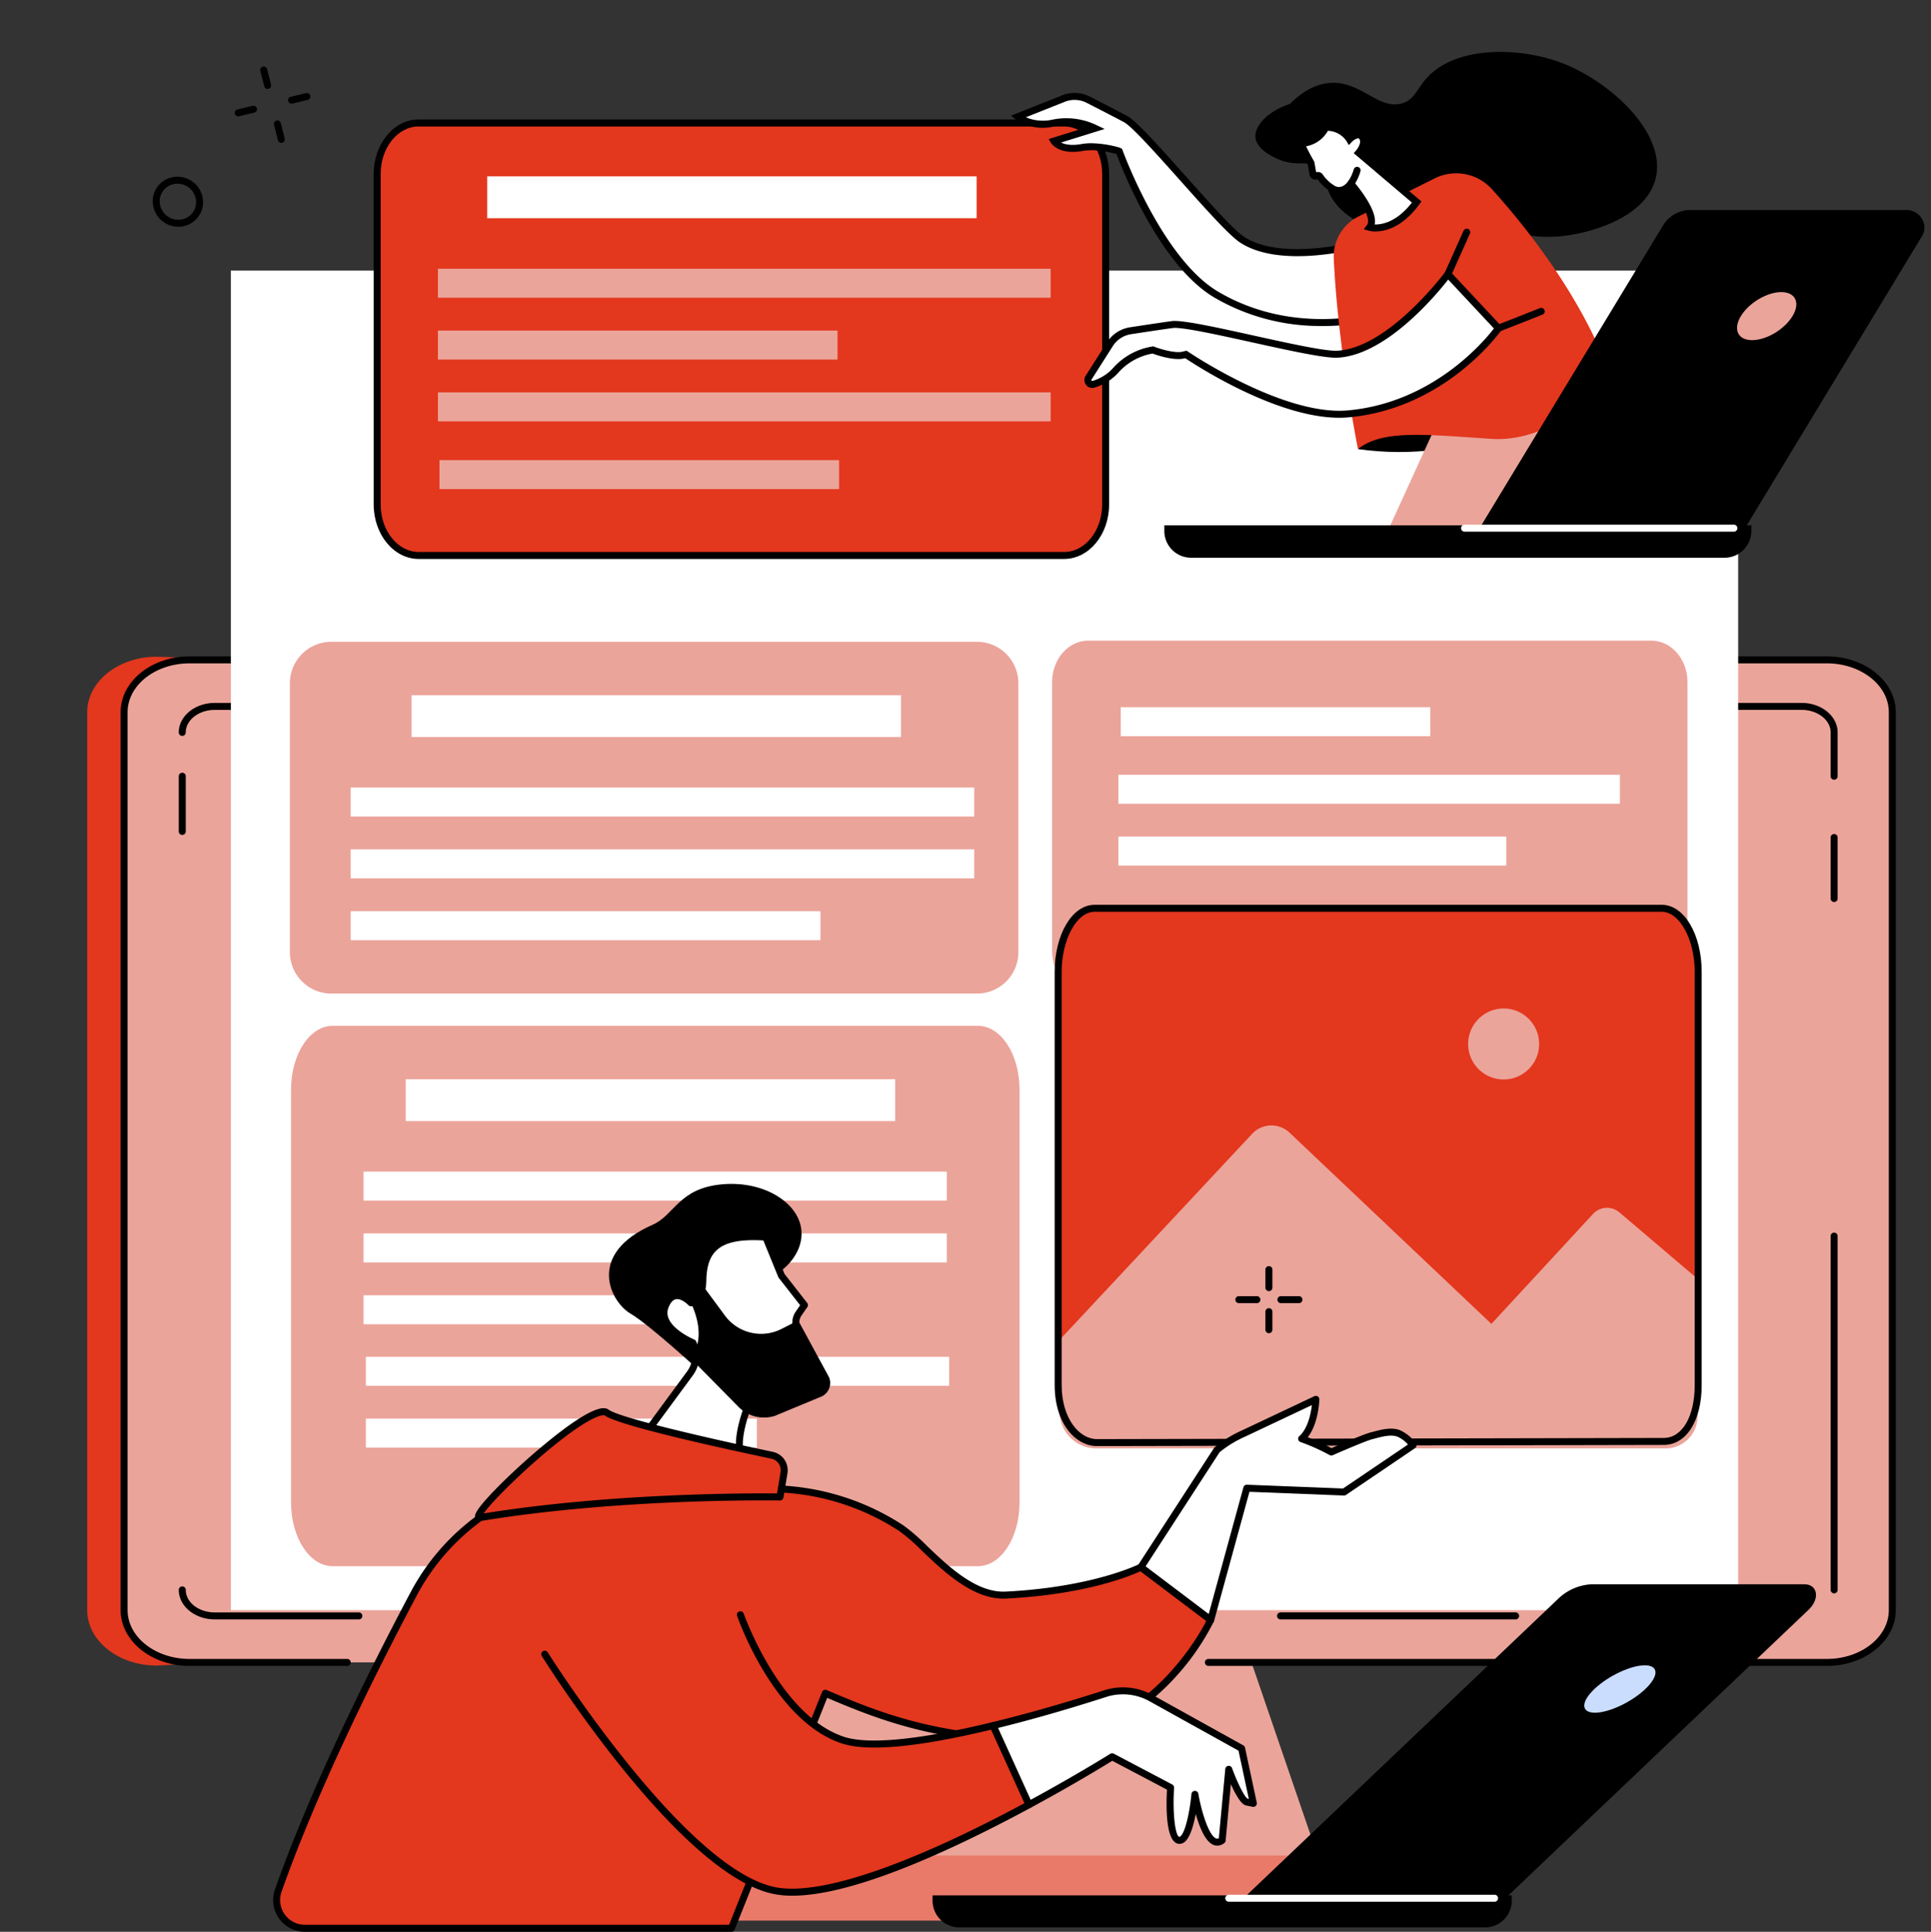
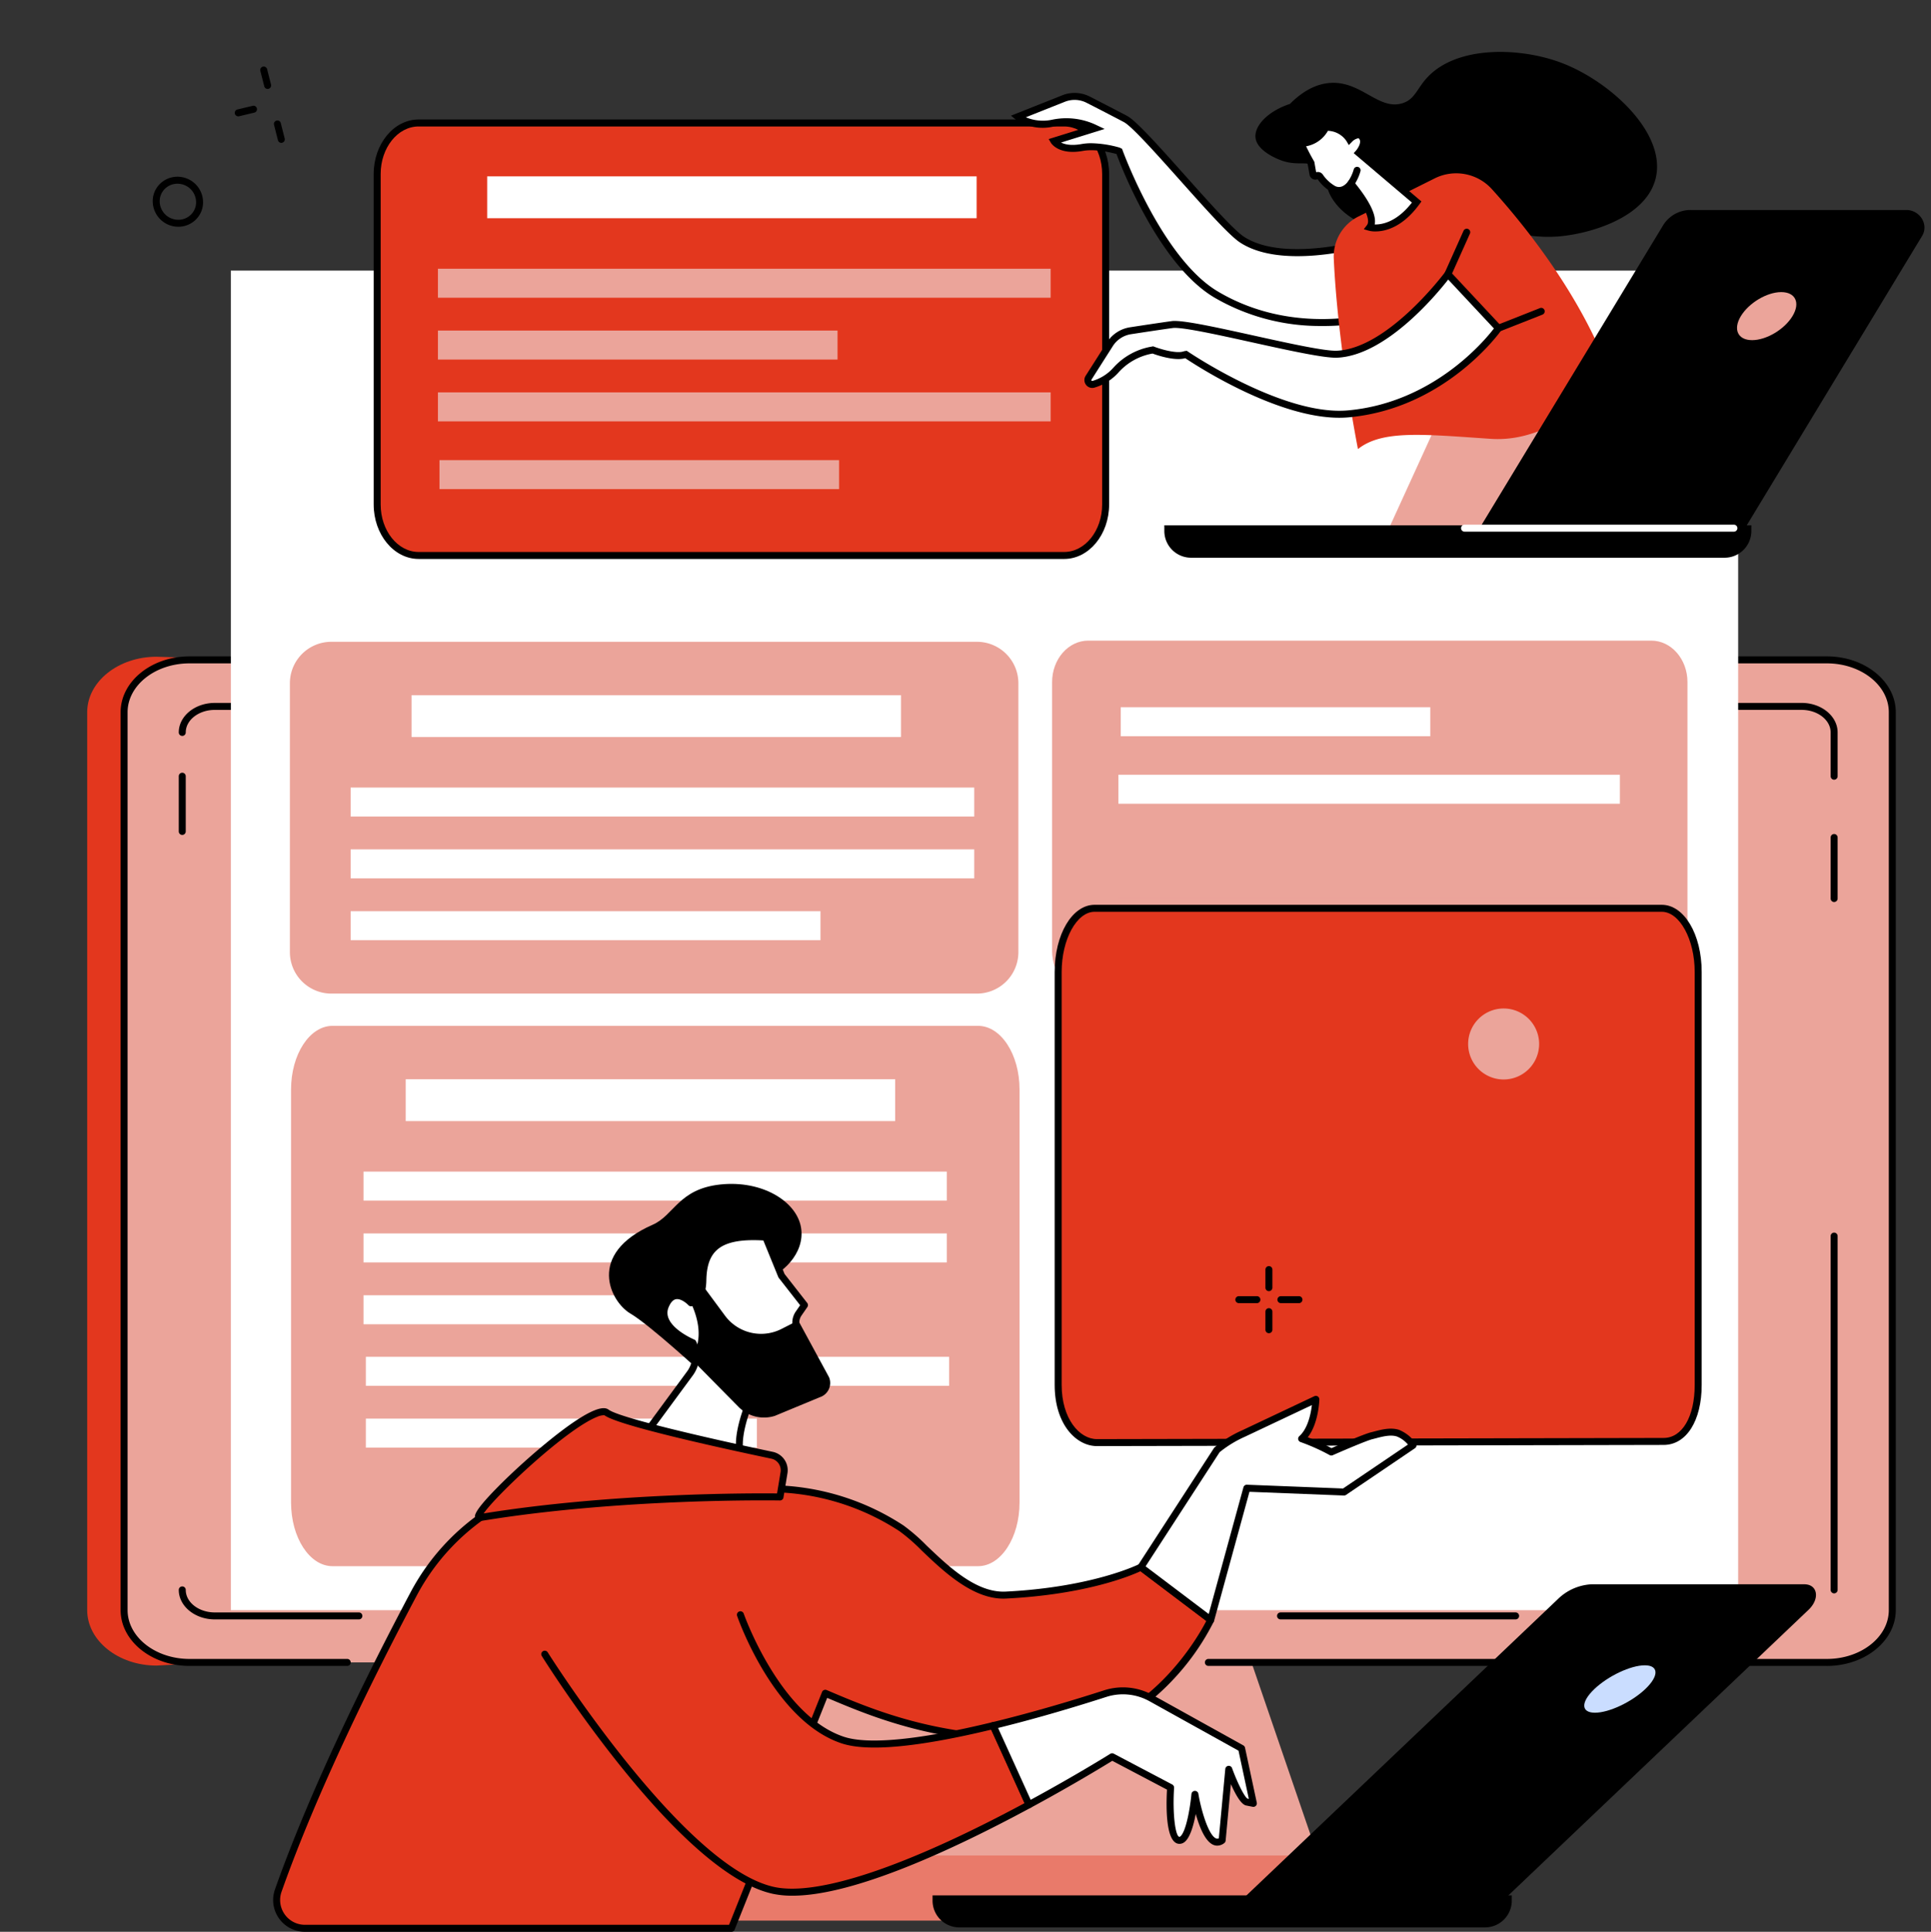
<svg xmlns="http://www.w3.org/2000/svg" id="ilu2" width="549.911" height="550.074" viewBox="0 0 549.911 550.074">
  <rect x="0" y="0" width="549.911" height="550.074" fill="#333333" stroke="none" />
  <defs>
    <clipPath id="clip-path">
      <rect id="Rectangle_1144" data-name="Rectangle 1144" width="549.911" height="550.074" fill="none" />
    </clipPath>
  </defs>
  <g id="Group_149" data-name="Group 149" clip-path="url(#clip-path)">
    <path id="Path_2090" data-name="Path 2090" d="M515.15,296.277,57.209,282.137c-10.891,0-19.751,7.086-19.751,15.8V553.6c0,8.709,8.86,15.8,19.751,15.8l165.469-8.965-21.244,62.012-22.478.142c-7.009,0-12.711,4.561-12.711,10.166s5.7,10.166,12.711,10.166L367.2,635.738c7.009,0-6.107-66.341-6.107-66.341s164.947-273.12,154.056-273.12" transform="translate(-12.63 -95.132)" fill="#e3371e" />
    <path id="Path_2091" data-name="Path 2091" d="M445.01,666.217H328.232l-33.129,96.7H478.138Z" transform="translate(-99.504 -224.638)" fill="#eba49a" />
    <path id="Path_2092" data-name="Path 2092" d="M538.236,283.484H71.953c-10.292,0-18.635,6.673-18.635,14.9V554.056c0,8.23,8.344,14.9,18.635,14.9H538.236c10.292,0,18.635-6.673,18.635-14.9V298.387c0-8.23-8.344-14.9-18.635-14.9" transform="translate(-17.978 -95.586)" fill="#eba49a" />
    <path id="Path_2093" data-name="Path 2093" d="M482,797.126H259.216c-6.4,0-11.595,4.152-11.595,9.273s5.191,9.273,11.595,9.273H482c6.4,0,11.6-4.152,11.6-9.273s-5.192-9.273-11.6-9.273" transform="translate(-83.494 -268.779)" fill="#e97a6a" />
    <path id="Path_2094" data-name="Path 2094" d="M546.388,825.6H487.619a.994.994,0,0,1,0-1.988h58.769a.994.994,0,0,1,0,1.988" transform="translate(-164.083 -277.708)" />
    <path id="Path_2095" data-name="Path 2095" d="M537.73,569.447H361.6a.994.994,0,1,1,0-1.988H537.73c9.727,0,17.64-6.239,17.64-13.909V297.881c0-7.669-7.913-13.908-17.64-13.908H71.448c-9.727,0-17.64,6.24-17.64,13.908V553.55c0,7.669,7.913,13.909,17.64,13.909h44.909a.994.994,0,0,1,0,1.988H71.448c-10.824,0-19.629-7.132-19.629-15.9V297.881c0-8.765,8.8-15.9,19.629-15.9H537.73c10.824,0,19.629,7.132,19.629,15.9V553.55c0,8.765-8.8,15.9-19.629,15.9" transform="translate(-17.473 -95.081)" />
    <path id="Path_2096" data-name="Path 2096" d="M787.539,632.26a.994.994,0,0,1-.994-.994V530.529a.994.994,0,1,1,1.988,0V631.266a.994.994,0,0,1-.994.994" transform="translate(-265.211 -178.551)" />
    <path id="Path_2097" data-name="Path 2097" d="M616.628,694.686H549.683a.994.994,0,1,1,0-1.988h66.944a.994.994,0,1,1,0,1.988" transform="translate(-185.01 -233.567)" />
    <path id="Path_2098" data-name="Path 2098" d="M128.1,690.917H87.07c-5.658,0-10.26-3.77-10.26-8.4a.994.994,0,0,1,1.988,0c0,3.538,3.71,6.416,8.271,6.416H128.1a.994.994,0,0,1,0,1.989" transform="translate(-25.899 -229.797)" />
    <path id="Path_2099" data-name="Path 2099" d="M77.8,349.678a.994.994,0,0,1-.994-.994v-15.72a.994.994,0,1,1,1.988,0v15.72a.994.994,0,0,1-.994.994" transform="translate(-25.899 -111.935)" />
    <path id="Path_2100" data-name="Path 2100" d="M77.8,311.368a.994.994,0,0,1-.994-.994c0-4.634,4.6-8.4,10.26-8.4h26.874a.994.994,0,1,1,0,1.988H87.069c-4.561,0-8.271,2.879-8.271,6.416a.994.994,0,0,1-.994.994" transform="translate(-25.899 -101.819)" />
    <path id="Path_2101" data-name="Path 2101" d="M768.766,323.843a.994.994,0,0,1-.994-.994V310.373c0-3.537-3.71-6.416-8.271-6.416H731.864a.994.994,0,1,1,0-1.988H759.5c5.657,0,10.26,3.771,10.26,8.4v12.476a.994.994,0,0,1-.994.994" transform="translate(-246.438 -101.819)" />
    <path id="Path_2102" data-name="Path 2102" d="M787.539,377.657a.994.994,0,0,1-.994-.994V359.288a.994.994,0,1,1,1.988,0v17.374a.994.994,0,0,1-.994.994" transform="translate(-265.211 -120.811)" />
    <rect id="Rectangle_1124" data-name="Rectangle 1124" width="429.258" height="381.438" transform="translate(65.742 77.054)" fill="#fff" />
    <path id="Path_2103" data-name="Path 2103" d="M320.2,275.717H136.361a11.811,11.811,0,0,0-11.811,11.811v76.551a11.811,11.811,0,0,0,11.811,11.811H320.2a11.811,11.811,0,0,0,11.811-11.811V287.528A11.811,11.811,0,0,0,320.2,275.717" transform="translate(-41.996 -92.968)" fill="#eba49a" />
    <rect id="Rectangle_1125" data-name="Rectangle 1125" width="139.385" height="11.919" transform="translate(117.198 197.95)" fill="#fff" />
    <rect id="Rectangle_1126" data-name="Rectangle 1126" width="177.589" height="8.261" transform="translate(99.855 224.252)" fill="#fff" />
    <rect id="Rectangle_1127" data-name="Rectangle 1127" width="177.589" height="8.261" transform="translate(99.855 241.857)" fill="#fff" />
    <rect id="Rectangle_1128" data-name="Rectangle 1128" width="133.801" height="8.261" transform="translate(99.856 259.461)" fill="#fff" />
    <path id="Path_2104" data-name="Path 2104" d="M622.677,275.215H462.337c-5.69,0-10.3,5.288-10.3,11.811v76.551c0,6.523,4.612,11.811,10.3,11.811h160.34c5.69,0,10.3-5.288,10.3-11.811V287.026c0-6.523-4.612-11.811-10.3-11.811" transform="translate(-152.419 -92.798)" fill="#eba49a" />
    <rect id="Rectangle_1129" data-name="Rectangle 1129" width="142.819" height="8.261" transform="translate(318.497 220.604)" fill="#fff" />
    <rect id="Rectangle_1130" data-name="Rectangle 1130" width="88.154" height="8.261" transform="translate(319.16 201.383)" fill="#fff" />
-     <rect id="Rectangle_1131" data-name="Rectangle 1131" width="110.469" height="8.261" transform="translate(318.497 238.209)" fill="#fff" />
    <rect id="Rectangle_1132" data-name="Rectangle 1132" width="142.819" height="8.261" transform="translate(318.497 255.813)" fill="#eba49a" />
    <path id="Path_2105" data-name="Path 2105" d="M320.7,440.708H136.861c-6.523,0-11.811,8.121-11.811,18.141V576.425c0,10.019,5.288,18.141,11.811,18.141H320.7c6.523,0,11.811-8.122,11.811-18.141V458.849c0-10.02-5.288-18.141-11.811-18.141" transform="translate(-42.165 -148.6)" fill="#eba49a" />
    <rect id="Rectangle_1133" data-name="Rectangle 1133" width="139.385" height="11.919" transform="translate(115.539 307.309)" fill="#fff" />
    <rect id="Rectangle_1134" data-name="Rectangle 1134" width="166.101" height="8.261" transform="translate(103.524 333.612)" fill="#fff" />
    <rect id="Rectangle_1135" data-name="Rectangle 1135" width="166.101" height="8.261" transform="translate(103.524 351.216)" fill="#fff" />
    <rect id="Rectangle_1136" data-name="Rectangle 1136" width="115.992" height="8.261" transform="translate(103.524 368.82)" fill="#fff" />
    <rect id="Rectangle_1137" data-name="Rectangle 1137" width="166.101" height="8.261" transform="translate(104.187 386.344)" fill="#fff" />
    <rect id="Rectangle_1138" data-name="Rectangle 1138" width="111.352" height="8.261" transform="translate(104.187 403.949)" fill="#fff" />
    <path id="Path_2106" data-name="Path 2106" d="M626.535,390.2H465.021c-5.731,0-10.378,8.121-10.378,18.141V525.92c0,10.019,5.3,16.428,11.029,16.428l161.4-.331c5.731,0,9.846-6.077,9.846-16.1V408.344c0-10.02-4.646-18.141-10.377-18.141" transform="translate(-153.299 -131.571)" fill="#e3371e" />
-     <path id="Path_2107" data-name="Path 2107" d="M453.282,545.965l56.146-60.091a7.512,7.512,0,0,1,10.655-.325L577.56,540l28.946-31.309a5.425,5.425,0,0,1,7.5-.451l22.548,19.166-.269,38.979a9.137,9.137,0,0,1-9.137,9.075H465.054a10.465,10.465,0,0,1-10.441-9.761Z" transform="translate(-152.84 -163.025)" fill="#eba49a" />
    <path id="Path_2108" data-name="Path 2108" d="M651.008,443.355A10.108,10.108,0,1,1,640.9,433.247a10.108,10.108,0,0,1,10.108,10.108" transform="translate(-212.693 -146.084)" fill="#eba49a" />
    <path id="Path_2109" data-name="Path 2109" d="M465.168,542.837c-5.83,0-12.024-6.106-12.024-17.422V407.838c0-10.73,4.995-19.135,11.371-19.135H626.03c6.376,0,11.371,8.405,11.371,19.135V525.415c0,10.223-4.356,17.091-10.84,17.091Zm-.653-152.145c-5.086,0-9.383,7.852-9.383,17.146V525.415c0,9.66,5.1,15.434,10.034,15.434l161.393-.331c5.3,0,8.853-6.069,8.853-15.1V407.838c0-9.294-4.3-17.146-9.383-17.146Z" transform="translate(-152.793 -131.065)" />
    <path id="Path_2110" data-name="Path 2110" d="M357.7,52.828H173.863c-6.523,0-11.811,6.5-11.811,14.52v94.11c0,8.019,5.288,14.521,11.811,14.521H357.7c6.523,0,11.811-6.5,11.811-14.521V67.348c0-8.02-5.288-14.52-11.811-14.52" transform="translate(-54.641 -17.813)" fill="#e3371e" />
    <path id="Path_2111" data-name="Path 2111" d="M357.192,176.468H173.358c-7.061,0-12.806-6.96-12.806-15.515V66.843c0-8.555,5.745-15.515,12.806-15.515H357.192c7.06,0,12.8,6.96,12.8,15.515v94.11c0,8.555-5.745,15.515-12.8,15.515M173.358,53.316c-5.965,0-10.817,6.067-10.817,13.526v94.11c0,7.459,4.852,13.526,10.817,13.526H357.192c5.964,0,10.816-6.067,10.816-13.526V66.843c0-7.459-4.852-13.526-10.816-13.526Z" transform="translate(-54.136 -17.307)" />
    <rect id="Rectangle_1139" data-name="Rectangle 1139" width="139.385" height="11.919" transform="translate(138.738 50.216)" fill="#fff" />
    <rect id="Rectangle_1140" data-name="Rectangle 1140" width="174.496" height="8.261" transform="translate(124.712 76.519)" fill="#eba49a" />
    <rect id="Rectangle_1141" data-name="Rectangle 1141" width="113.807" height="8.261" transform="translate(124.712 94.123)" fill="#eba49a" />
    <rect id="Rectangle_1142" data-name="Rectangle 1142" width="113.807" height="8.261" transform="translate(125.153 131.017)" fill="#eba49a" />
    <rect id="Rectangle_1143" data-name="Rectangle 1143" width="174.496" height="8.261" transform="translate(124.712 111.727)" fill="#eba49a" />
    <path id="Path_2112" data-name="Path 2112" d="M561.017,63.649c4.992,8.519,16.71,10.2,19.339,10.49a30.749,30.749,0,0,0,20.7-5.434,41.019,41.019,0,0,0,24.362,6.164c9.25-.709,24.834-5.325,27.853-16.141,3.614-12.949-12.678-27.982-26.652-33.292-11.722-4.453-29.589-5.021-38.143,3.991-3.143,3.312-3.626,6.44-7.337,7.522-6.659,1.941-11.556-6.252-20.187-5.836-5.177.249-9.22,3.477-11.717,5.987-6.37,2.105-10.274,6.335-9.8,9.735.5,3.543,5.676,5.692,6.687,6.112,5.246,2.175,8.031-.021,11.138,2.258,2.755,2.022,1.639,4.832,3.757,8.444" transform="translate(-181.876 -7.519)" />
    <path id="Path_2113" data-name="Path 2113" d="M540.078,82.17s-26.213,8.373-38.956,0c-5.991-3.937-28.294-31.742-33.13-34.313-2.941-1.564-7.51-3.911-10.64-5.511a8.5,8.5,0,0,0-7.016-.329L437.31,47.2a12.659,12.659,0,0,0,9.969,1.826,18.909,18.909,0,0,1,11.776,1.355l.251.119-11.7,3.641s1.772,2.955,8.044,1.82c3.312-.6,7.3.145,10.331.981l.213.111S477.379,88.1,493.785,97.825c23.871,14.142,48.955,5.252,48.955,5.252Z" transform="translate(-147.454 -13.964)" fill="#fff" />
    <path id="Path_2114" data-name="Path 2114" d="M522.937,106.277a59.712,59.712,0,0,1-30.653-8.1c-15.664-9.28-26.4-36.921-27.863-40.865-2.727-.731-6.5-1.438-9.59-.88-6.867,1.244-8.987-2.142-9.074-2.287l-.65-1.085,10.219-3.18a18.194,18.194,0,0,0-8.849-.384,13.6,13.6,0,0,1-10.783-2.027L434.363,46.4l14.612-5.81a9.5,9.5,0,0,1,7.835.367c2.645,1.352,7.546,3.866,10.655,5.519,2.59,1.377,9.366,8.97,16.54,17.009,6.786,7.6,13.8,15.466,16.67,17.351,12.2,8.017,37.85-.033,38.107-.116l1.137-.363,2.915,22.887-.756.268a63.89,63.89,0,0,1-19.141,2.769M457.251,54.242a31.3,31.3,0,0,1,8,1.231l.195.078.557.29.132.365c.111.308,11.257,30.833,27.164,40.257,20.916,12.392,43.024,6.716,47.357,5.413l-2.409-18.921c-5.281,1.534-27.056,7.167-38.663-.46-3.086-2.028-9.875-9.635-17.062-17.689-6.742-7.555-13.713-15.367-15.99-16.577-3.1-1.646-7.987-4.155-10.626-5.5a7.512,7.512,0,0,0-6.2-.29L438.6,46.851a12.529,12.529,0,0,0,7.492.69,19.8,19.8,0,0,1,12.393,1.431l2.556,1.208-12.408,3.861c1.029.522,2.842.972,5.843.431a15.542,15.542,0,0,1,2.773-.231" transform="translate(-146.461 -13.458)" />
-     <path id="Path_2115" data-name="Path 2115" d="M638.06,175.632s-22.8,15.479-54.61,10.922c0,0,4.3-8.305,11.65-11.286s42.96.364,42.96.364" transform="translate(-196.73 -58.681)" />
    <path id="Path_2116" data-name="Path 2116" d="M672.63,211.189c-1.416-34.722-21.432-47.521-21.432-47.521l-41.252,10.29-17.017,37.231Z" transform="translate(-199.927 -55.186)" fill="#eba49a" />
    <path id="Path_2117" data-name="Path 2117" d="M580.1,86.735,601.786,75.9a13.7,13.7,0,0,1,16.28,3.05c9.462,10.447,25.762,30.638,33.957,53.626,0,0-14.736,18.8-34.222,17.488s-30.973-2.562-37.863,2.913c0,0-5.733-28.821-6.892-54.275A12.747,12.747,0,0,1,580.1,86.735" transform="translate(-193.218 -25.105)" fill="#e3371e" />
    <path id="Path_2118" data-name="Path 2118" d="M575.385,61.951c.034-.038,2.252-2.576,1.035-4.435s-3.65.607-3.65.607a7.684,7.684,0,0,0-6.749-3.434,8.008,8.008,0,0,1-7.119,4.528,61.384,61.384,0,0,0,2.893,5.621l.558,3.183a.7.7,0,0,0,1.041.481.722.722,0,0,1,.94.19,11.745,11.745,0,0,0,3.985,3.661c1.886.844,3.574-.024,4.843-1.646,2.99,3.626,7.407,9.793,5.347,12.461,0,0,6.73,1.949,13.382-7.2Z" transform="translate(-188.453 -18.439)" fill="#fff" />
    <path id="Path_2119" data-name="Path 2119" d="M579.383,83.836a7.354,7.354,0,0,1-1.925-.219l-1.4-.406.892-1.157c1.107-1.434-.653-5.348-4.606-10.331a4.568,4.568,0,0,1-5.2,1.031,12.018,12.018,0,0,1-4.237-3.792,1.692,1.692,0,0,1-2.3-1.275l-.527-3.009a61.962,61.962,0,0,1-2.855-5.569l-.613-1.4,1.528.007h.034a7.016,7.016,0,0,0,6.171-3.935l.254-.576.63-.017a8.683,8.683,0,0,1,6.939,2.989,3.933,3.933,0,0,1,2.525-.851,2.375,2.375,0,0,1,1.794,1.138c1.137,1.738.2,3.732-.514,4.823l16.5,14.011-.542.746c-4.895,6.732-9.887,7.789-12.538,7.79m-.217-1.985c1.976.052,6.2-.6,10.592-6.238L573.191,61.544l.675-.758c.455-.522,1.6-2.23.948-3.231-.151-.231-.263-.242-.323-.248a3.2,3.2,0,0,0-1.787,1.007l-.916.929-.654-1.128a6.621,6.621,0,0,0-5.291-2.932,8.953,8.953,0,0,1-6.21,4.408c.5,1.041,1.289,2.6,2.246,4.241l.09.154.524,2.989a1.719,1.719,0,0,1,1.858.608,10.675,10.675,0,0,0,3.6,3.356c1.274.572,2.5.117,3.652-1.351l.763-.976.787.956c4.55,5.515,6.563,9.634,6.012,12.282" transform="translate(-187.678 -17.934)" />
    <path id="Path_2120" data-name="Path 2120" d="M579.912,77.425a.994.994,0,0,1-.76-1.635,11.9,11.9,0,0,0,1.575-3.415.994.994,0,0,1,1.908.559,13.662,13.662,0,0,1-1.963,4.137.992.992,0,0,1-.761.354" transform="translate(-195.202 -24.163)" />
    <path id="Path_2121" data-name="Path 2121" d="M569.953,117.772s-16.356,22.129-31.589,22.8c-7.162.314-41.518-9.182-46.944-8.437-3.3.453-8.377,1.223-11.852,1.757a8.508,8.508,0,0,0-5.884,3.839l-6.069,9.527a1.249,1.249,0,0,0,1.373,1.882,13.726,13.726,0,0,0,6.407-4.036,18.017,18.017,0,0,1,9.949-5.64l.576-.106s6.236,2.413,9.182,1.318l.238-.034s27.244,18.638,46.236,16.919c27.633-2.5,42.771-24.388,42.771-24.388Z" transform="translate(-157.605 -39.711)" fill="#fff" />
    <path id="Path_2122" data-name="Path 2122" d="M538.492,157.873c-17.839,0-40.573-14.763-43.855-16.959-2.993.872-7.994-.835-9.315-1.322l-.3.056a16.929,16.929,0,0,0-9.4,5.334,14.794,14.794,0,0,1-6.87,4.321,2.212,2.212,0,0,1-2.386-.819,2.238,2.238,0,0,1-.095-2.555l6.069-9.527a9.5,9.5,0,0,1,6.57-4.288c3.621-.557,8.619-1.313,11.868-1.76,2.912-.4,12.845,1.794,23.365,4.114,9.952,2.2,20.239,4.471,23.671,4.315,14.591-.638,30.672-22.176,30.833-22.393l.709-.961,15.757,16.854-.456.66c-.154.223-15.725,22.3-43.5,24.813-.874.079-1.766.117-2.667.117m-43.417-19.065.319.219c.27.184,27.176,18.418,45.585,16.749,24.184-2.189,38.813-19.734,41.568-23.325l-13.024-13.932c-3.385,4.334-17.747,21.645-31.622,22.252-3.685.146-13.645-2.035-24.186-4.36-9.888-2.182-20.115-4.44-22.666-4.086-3.237.444-8.223,1.2-11.837,1.754a7.515,7.515,0,0,0-5.2,3.391L467.948,147a.249.249,0,0,0,.013.3.211.211,0,0,0,.252.089,12.794,12.794,0,0,0,5.943-3.751,18.908,18.908,0,0,1,10.5-5.945l.853-.157.263.1c1.638.632,6.356,2.1,8.477,1.313l.2-.052Z" transform="translate(-157.1 -38.921)" />
    <path id="Path_2123" data-name="Path 2123" d="M621.609,112.184a.994.994,0,0,1-.907-1.4l5.35-11.943a.994.994,0,1,1,1.815.813l-5.35,11.943a.994.994,0,0,1-.908.588" transform="translate(-209.262 -33.129)" />
    <path id="Path_2124" data-name="Path 2124" d="M643.326,139.045a.994.994,0,0,1-.365-1.919l12.167-4.8a.994.994,0,0,1,.73,1.85l-12.167,4.8a.993.993,0,0,1-.365.069" transform="translate(-216.584 -44.594)" />
    <path id="Path_2125" data-name="Path 2125" d="M711.391,180.721H635.8l52.227-86.183a9.148,9.148,0,0,1,7.889-4.326h61.346c3.9,0,6.448,4.171,4.509,7.371Z" transform="translate(-214.383 -30.418)" />
    <path id="Path_2126" data-name="Path 2126" d="M762.119,132.328c-2.289,3.777-7.436,6.84-11.5,6.84s-5.495-3.062-3.206-6.84,7.436-6.84,11.5-6.84,5.5,3.062,3.206,6.84" transform="translate(-251.65 -42.313)" fill="#eba49a" />
    <path id="Path_2127" data-name="Path 2127" d="M659.817,234.9H507.875a7.614,7.614,0,0,1-7.614-7.614v-1.617H667.432v1.617a7.615,7.615,0,0,1-7.615,7.614" transform="translate(-168.68 -76.091)" />
    <path id="Path_2128" data-name="Path 2128" d="M705.45,227.392H628.741a.994.994,0,1,1,0-1.988H705.45a.994.994,0,0,1,0,1.988" transform="translate(-211.667 -76.003)" fill="#fff" />
    <path id="Path_2129" data-name="Path 2129" d="M609,769.923H534.419L623.8,684.883a14.763,14.763,0,0,1,9.684-4.268h60.531c3.845,0,4.532,4.115,1.214,7.272Z" transform="translate(-180.198 -229.493)" />
    <path id="Path_2130" data-name="Path 2130" d="M698.074,722.171c-3.917,3.727-10.341,6.749-14.347,6.749s-4.078-3.022-.16-6.749,10.34-6.749,14.346-6.749,4.078,3.022.16,6.749" transform="translate(-229.513 -241.229)" fill="#caddff" />
    <path id="Path_2131" data-name="Path 2131" d="M558.014,823.379H408.29a7.614,7.614,0,0,1-7.614-7.614V814.27H565.629v1.495a7.615,7.615,0,0,1-7.615,7.614" transform="translate(-135.102 -274.559)" />
-     <path id="Path_2132" data-name="Path 2132" d="M603.136,815.98H527.445a.994.994,0,0,1,0-1.989h75.691a.994.994,0,0,1,0,1.989" transform="translate(-177.511 -274.466)" fill="#fff" />
    <path id="Path_2133" data-name="Path 2133" d="M288.843,563.114s-15.43-14.267-21.091-17.587-12.713-16.936,6.313-25.276c6.167-2.7,7.38-10.191,19.256-11.471s21.74,4.75,23.018,12.238-5.822,13.976-11.131,14.842-16.366,27.252-16.366,27.252" transform="translate(-88.224 -171.495)" />
    <path id="Path_2134" data-name="Path 2134" d="M318.024,553.154l1.653-2.391-6.541-8.369L308.652,531.4c-12.67-.859-17.75,2.6-17.915,12.323-.107,6.23-3.388,6.379-3.388,6.379s-4.817-5.185-7.31.966,7.868,10.425,7.868,10.425a8.545,8.545,0,0,1-.84,8.723l-18.425,25.039s34.549,9.148,34.912,3.7a5.915,5.915,0,0,0-1.228-3.96c-3.983-5.425,3.212-20.089,3.212-20.089l11.532-4.659a4.442,4.442,0,0,0,2.6-5.359l-2.28-7.846a4.582,4.582,0,0,1,.631-3.885" transform="translate(-90.582 -179.138)" fill="#fff" />
    <path id="Path_2135" data-name="Path 2135" d="M298.142,601.133c-9.457,0-27.758-4.757-30.26-5.42a.995.995,0,0,1-.547-1.55l18.426-25.038a7.542,7.542,0,0,0,.89-7.377c-1.961-.886-10.608-5.214-8.038-11.555.844-2.082,2.057-3.282,3.606-3.567,2.092-.385,4.069,1.114,4.919,1.878.656-.286,2.031-1.357,2.1-5.3.079-4.613,1.261-7.907,3.613-10.068,2.955-2.714,7.836-3.741,15.364-3.23a.994.994,0,0,1,.853.616l4.432,10.864,6.456,8.261a1,1,0,0,1,.034,1.178l-1.652,2.391a3.573,3.573,0,0,0-.494,3.042l2.281,7.846a5.422,5.422,0,0,1-3.184,6.559l-11.176,4.514c-2,4.195-6.029,14.787-3.139,18.723a6.873,6.873,0,0,1,1.418,4.615,2.216,2.216,0,0,1-.982,1.69c-.917.658-2.666.928-4.917.928m-28.336-6.973c11.46,2.946,29.2,6.508,32.093,4.43.151-.109.155-.17.158-.207a4.938,4.938,0,0,0-1.037-3.306c-4.29-5.843,2.816-20.495,3.121-21.117a.994.994,0,0,1,.52-.483l11.532-4.658a3.44,3.44,0,0,0,2.02-4.161l-2.281-7.846a5.558,5.558,0,0,1,.768-4.729h0l1.237-1.788-6.09-7.793a.971.971,0,0,1-.137-.237l-4.249-10.414c-6.591-.38-10.816.5-13.266,2.749-1.957,1.8-2.9,4.542-2.97,8.637-.121,7.083-4.165,7.347-4.337,7.355a.974.974,0,0,1-.774-.316c-.521-.555-2.175-1.947-3.54-1.695-.836.156-1.548.949-2.12,2.358-2.092,5.163,7.232,9.094,7.327,9.132a1,1,0,0,1,.518.493,9.529,9.529,0,0,1-.939,9.738Z" transform="translate(-90.076 -178.634)" />
    <path id="Path_2136" data-name="Path 2136" d="M296.766,547.161l8.764,11.856a12.792,12.792,0,0,0,16.094,3.792l4.76-2.425,8.792,16.19a4.268,4.268,0,0,1-2.649,5.68l-12.781,5.3A10.173,10.173,0,0,1,309.4,585.01l-13.74-13.926s5.21-4.834.179-15.723.926-8.2.926-8.2" transform="translate(-99.072 -184.395)" />
    <path id="Path_2137" data-name="Path 2137" d="M384.867,675.016l-19.884-15.024s-12.971,6.675-38.443,7.954c-12.255.616-23.388-14.865-29.712-18.991a68.712,68.712,0,0,0-31.894-11.048l-45.777-3.769a63.485,63.485,0,0,0-61.3,33.515c-12.715,23.98-28.475,55.965-38.533,84.423a8.051,8.051,0,0,0,7.577,10.753H248.371L275.1,695.9c13.316,5.67,31.775,13.52,60.72,13.139,33.583-.441,49.048-34.024,49.048-34.024" transform="translate(-40.074 -213.749)" fill="#e3371e" />
    <path id="Path_2138" data-name="Path 2138" d="M247.863,763.317H126.387a9.045,9.045,0,0,1-8.513-12.079c10.315-29.184,26.68-62.091,38.591-84.557a64.424,64.424,0,0,1,62.265-34.04l45.777,3.769a69.972,69.972,0,0,1,32.356,11.206,53.419,53.419,0,0,1,6.573,5.712c6.318,6.032,14.18,13.533,22.546,13.118,24.918-1.251,37.91-7.779,38.039-7.845a1,1,0,0,1,1.053.091l19.884,15.024a.994.994,0,0,1,.3,1.21,69.759,69.759,0,0,1-12.114,17.117c-7.49,7.848-20.132,17.253-37.824,17.486-28.5.378-46.788-7.121-60.187-12.82l-26.351,65.983a.994.994,0,0,1-.923.625M213.4,634.41a62.409,62.409,0,0,0-55.175,33.2c-11.88,22.406-28.2,55.217-38.474,84.288a7.057,7.057,0,0,0,6.639,9.427h120.8l26.478-66.3a.994.994,0,0,1,1.313-.546c13.319,5.671,31.537,13.441,60.317,13.059,29.851-.392,45.327-27.919,47.8-32.734l-18.742-14.16c-2.789,1.3-15.526,6.644-38.279,7.787-9.214.483-17.772-7.7-24.018-13.666a52.531,52.531,0,0,0-6.287-5.485,67.986,67.986,0,0,0-31.433-10.889l-45.777-3.769c-1.729-.143-3.457-.213-5.17-.213" transform="translate(-39.566 -213.243)" />
    <path id="Path_2139" data-name="Path 2139" d="M318.931,729.391c-18.925-6.266-29.149-35.682-29.149-35.682l-55.725,11.222s38.623,61.635,65.24,67.278c16.589,3.518,49.919-12.132,72.681-24.425-2.918-6.451-7.112-15.709-10.226-22.52-16.641,4.044-34.227,6.973-42.821,4.127" transform="translate(-78.92 -233.908)" fill="#e3371e" />
    <path id="Path_2140" data-name="Path 2140" d="M304.073,773.2a26.6,26.6,0,0,1-5.487-.522c-26.723-5.666-64.29-65.193-65.877-67.723a.994.994,0,0,1,1.685-1.057c.384.613,38.7,61.342,64.6,66.834,12.383,2.627,37.642-5.854,71.187-23.888-2.819-6.231-6.588-14.547-9.5-20.925-20.908,5.026-35.228,6.343-42.571,3.911-19.171-6.347-29.351-35.079-29.776-36.3a.994.994,0,0,1,1.878-.654c.1.29,10.286,29.027,28.522,35.066,6.977,2.311,21.6.874,42.274-4.15a1,1,0,0,1,1.139.553c3.087,6.752,7.266,15.976,10.228,22.524a1,1,0,0,1-.433,1.285c-21.855,11.8-50.3,25.045-67.872,25.045" transform="translate(-78.415 -233.402)" />
    <path id="Path_2141" data-name="Path 2141" d="M497.47,742.787l-25.794-14.33a16.446,16.446,0,0,0-13.037-1.281c-7.192,2.32-19.287,6.034-31.926,9.105,3.114,6.811,7.308,16.069,10.226,22.521,13.76-7.431,23.66-13.635,23.66-13.635l16.651,8.77s-.928,14.616,2.379,15.018,4.549-13.083,4.549-13.083,2.843,16.74,7.754,13.083l1.884-20.22s3.261,8.955,5.132,9.325l1.87.371Z" transform="translate(-143.881 -244.925)" fill="#fff" />
    <path id="Path_2142" data-name="Path 2142" d="M490.039,769.968a2.908,2.908,0,0,1-1.086-.214c-2.371-.95-4.031-5.171-5.053-8.828-.6,3.176-1.589,6.717-3.138,7.967a2.3,2.3,0,0,1-1.758.546c-3.659-.444-3.565-10.462-3.29-15.424l-15.581-8.206c-2.162,1.337-11.3,6.924-23.228,13.366a.994.994,0,0,1-1.378-.465c-2.961-6.547-7.138-15.767-10.225-22.517a1,1,0,0,1,.669-1.38c12.363-3,24.146-6.6,31.855-9.085a17.509,17.509,0,0,1,13.826,1.358l25.794,14.33a1,1,0,0,1,.489.662l3.347,15.642a.994.994,0,0,1-1.165,1.183l-1.871-.371c-1.436-.284-3.044-3.166-4.332-6.093l-1.5,16.1a1,1,0,0,1-.4.705,3.275,3.275,0,0,1-1.98.72m-6.366-15.594a.994.994,0,0,1,.98.828c.81,4.762,2.908,11.853,5.04,12.707a.917.917,0,0,0,.788-.04l1.839-19.729a.994.994,0,0,1,1.924-.249c1.586,4.355,3.615,8.34,4.43,8.7l.35.068-2.938-13.727-25.4-14.111a15.506,15.506,0,0,0-12.249-1.2c-7.5,2.418-18.835,5.881-30.827,8.839,2.872,6.289,6.526,14.352,9.288,20.458,13.092-7.108,22.569-13.035,22.666-13.1a1,1,0,0,1,.992-.036l16.651,8.77a1,1,0,0,1,.529.943c-.488,7.7.409,13.834,1.506,13.968.029,0,.107.013.27-.119,1.62-1.307,2.8-8.1,3.17-12.069a.994.994,0,0,1,.952-.9h.039" transform="translate(-143.375 -244.422)" />
    <path id="Path_2143" data-name="Path 2143" d="M291.452,630.764l1.137-6.9a4.359,4.359,0,0,0-3.4-4.978c-11.388-2.4-42.954-9.239-47.064-12.135-5.026-3.543-41.431,30.755-35.974,29.856,40.639-6.7,85.3-5.845,85.3-5.845" transform="translate(-69.324 -204.501)" fill="#e3371e" />
    <path id="Path_2144" data-name="Path 2144" d="M205.443,637.1a1.3,1.3,0,0,1-1.243-.744c-.3-.66-.756-1.659,5.881-8.457,3.826-3.918,8.906-8.575,13.589-12.458,15.039-12.467,17.651-10.627,18.508-10.02,3.184,2.244,26.209,7.657,46.7,11.975a5.345,5.345,0,0,1,4.176,6.112l-1.137,6.9a1.006,1.006,0,0,1-1,.833c-.446-.009-45.042-.774-85.12,5.833a2.175,2.175,0,0,1-.351.03m35.195-30.128a5.116,5.116,0,0,0-1.8.455c-8.915,3.563-28.946,22.529-32.3,27.506,36.912-5.949,77.191-5.769,83.553-5.7l1-6.053a3.36,3.36,0,0,0-2.625-3.843c-15.976-3.367-43.383-9.442-47.431-12.3a.744.744,0,0,0-.394-.073" transform="translate(-68.805 -203.985)" />
    <path id="Path_2145" data-name="Path 2145" d="M511.844,615.577a32.506,32.506,0,0,1,7.522-4.654l20.655-9.757s-.2,7.8-4.049,11.215a57.777,57.777,0,0,1,8.45,3.783s9.322-4.1,11.489-4.633,5.09-1.531,7.519-.723a10.135,10.135,0,0,1,4.265,3.449l-19.646,13.3-27.694-1.084-10.274,37.5L490.2,648.947Z" transform="translate(-165.287 -202.704)" fill="#fff" />
    <path id="Path_2146" data-name="Path 2146" d="M509.574,664.459a1,1,0,0,1-.6-.2L489.09,649.235a.994.994,0,0,1-.235-1.335L510.5,614.53a1.009,1.009,0,0,1,.122-.153,33.188,33.188,0,0,1,7.856-4.879l20.609-9.737a.994.994,0,0,1,1.418.925c-.007.3-.211,6.824-3.3,10.775a59.663,59.663,0,0,1,6.758,3.089c1.92-.839,9.232-4.008,11.2-4.491.3-.072.609-.154.932-.239,2.124-.557,4.767-1.249,7.137-.462a11.069,11.069,0,0,1,4.769,3.826.994.994,0,0,1-.26,1.39l-19.646,13.3a1,1,0,0,1-.6.17L520.6,626.989l-10.066,36.739a.994.994,0,0,1-.639.678.982.982,0,0,1-.32.054m-18.547-16.254L509,661.787l9.887-36.085a.987.987,0,0,1,1-.731l27.368,1.072,18.482-12.51a7.953,7.953,0,0,0-3.127-2.288c-1.809-.6-4.137.008-6.006.5-.334.088-.657.172-.964.247-1.708.418-8.754,3.447-11.326,4.578a.992.992,0,0,1-.894-.048,57.258,57.258,0,0,0-8.289-3.707.995.995,0,0,1-.327-1.682c2.454-2.175,3.294-6.469,3.575-8.836l-19.1,9.022a.96.96,0,0,1-.1.04,32.5,32.5,0,0,0-7.073,4.345Z" transform="translate(-164.78 -202.198)" />
    <path id="Path_2147" data-name="Path 2147" d="M113.918,34.962a.994.994,0,0,1-.963-.75l-1.113-4.387a.994.994,0,1,1,1.927-.489l1.113,4.387a.994.994,0,0,1-.719,1.208,1.01,1.01,0,0,1-.245.03" transform="translate(-37.701 -9.639)" />
    <path id="Path_2148" data-name="Path 2148" d="M101.856,48.447a.994.994,0,0,1-.229-1.961l4.339-1.033a.994.994,0,1,1,.46,1.934l-4.338,1.033a.992.992,0,0,1-.231.027" transform="translate(-34.009 -15.317)" />
-     <path id="Path_2149" data-name="Path 2149" d="M124.763,42.995a.994.994,0,0,1-.229-1.961L128.873,40a.994.994,0,1,1,.46,1.934l-4.338,1.033a.993.993,0,0,1-.231.027" transform="translate(-41.733 -13.478)" />
    <path id="Path_2150" data-name="Path 2150" d="M119.795,58.129a1,1,0,0,1-.964-.75l-1.113-4.387a.994.994,0,1,1,1.927-.489l1.113,4.387a.994.994,0,0,1-.719,1.208,1.009,1.009,0,0,1-.245.03" transform="translate(-39.682 -17.45)" />
    <path id="Path_2151" data-name="Path 2151" d="M72.916,90.17a7.3,7.3,0,0,1-7.247-8.2,6.923,6.923,0,0,1,2.737-4.64,7.086,7.086,0,0,1,5.356-1.32,7.277,7.277,0,0,1,6.129,8.11,6.917,6.917,0,0,1-2.737,4.64,7.048,7.048,0,0,1-4.238,1.406m-.266-12.253a5.078,5.078,0,0,0-3.054,1.011,4.95,4.95,0,0,0-1.957,3.317A5.282,5.282,0,0,0,72.1,88.119a5.118,5.118,0,0,0,3.866-.949,4.95,4.95,0,0,0,1.957-3.317,5.282,5.282,0,0,0-4.461-5.875,5.34,5.34,0,0,0-.811-.062" transform="translate(-22.12 -25.602)" />
    <path id="Path_2152" data-name="Path 2152" d="M544.682,551.054a.994.994,0,0,1-.994-.994v-5.142a.994.994,0,1,1,1.988,0v5.142a.994.994,0,0,1-.994.994" transform="translate(-183.323 -183.403)" />
    <path id="Path_2153" data-name="Path 2153" d="M544.682,569.126a.994.994,0,0,1-.994-.994v-5.142a.994.994,0,1,1,1.988,0v5.142a.994.994,0,0,1-.994.994" transform="translate(-183.323 -189.496)" />
    <path id="Path_2154" data-name="Path 2154" d="M536.91,558.826h-5.142a.994.994,0,1,1,0-1.988h5.142a.994.994,0,1,1,0,1.988" transform="translate(-178.969 -187.757)" />
    <path id="Path_2155" data-name="Path 2155" d="M554.982,558.826H549.84a.994.994,0,1,1,0-1.988h5.141a.994.994,0,1,1,0,1.988" transform="translate(-185.063 -187.757)" />
  </g>
</svg>